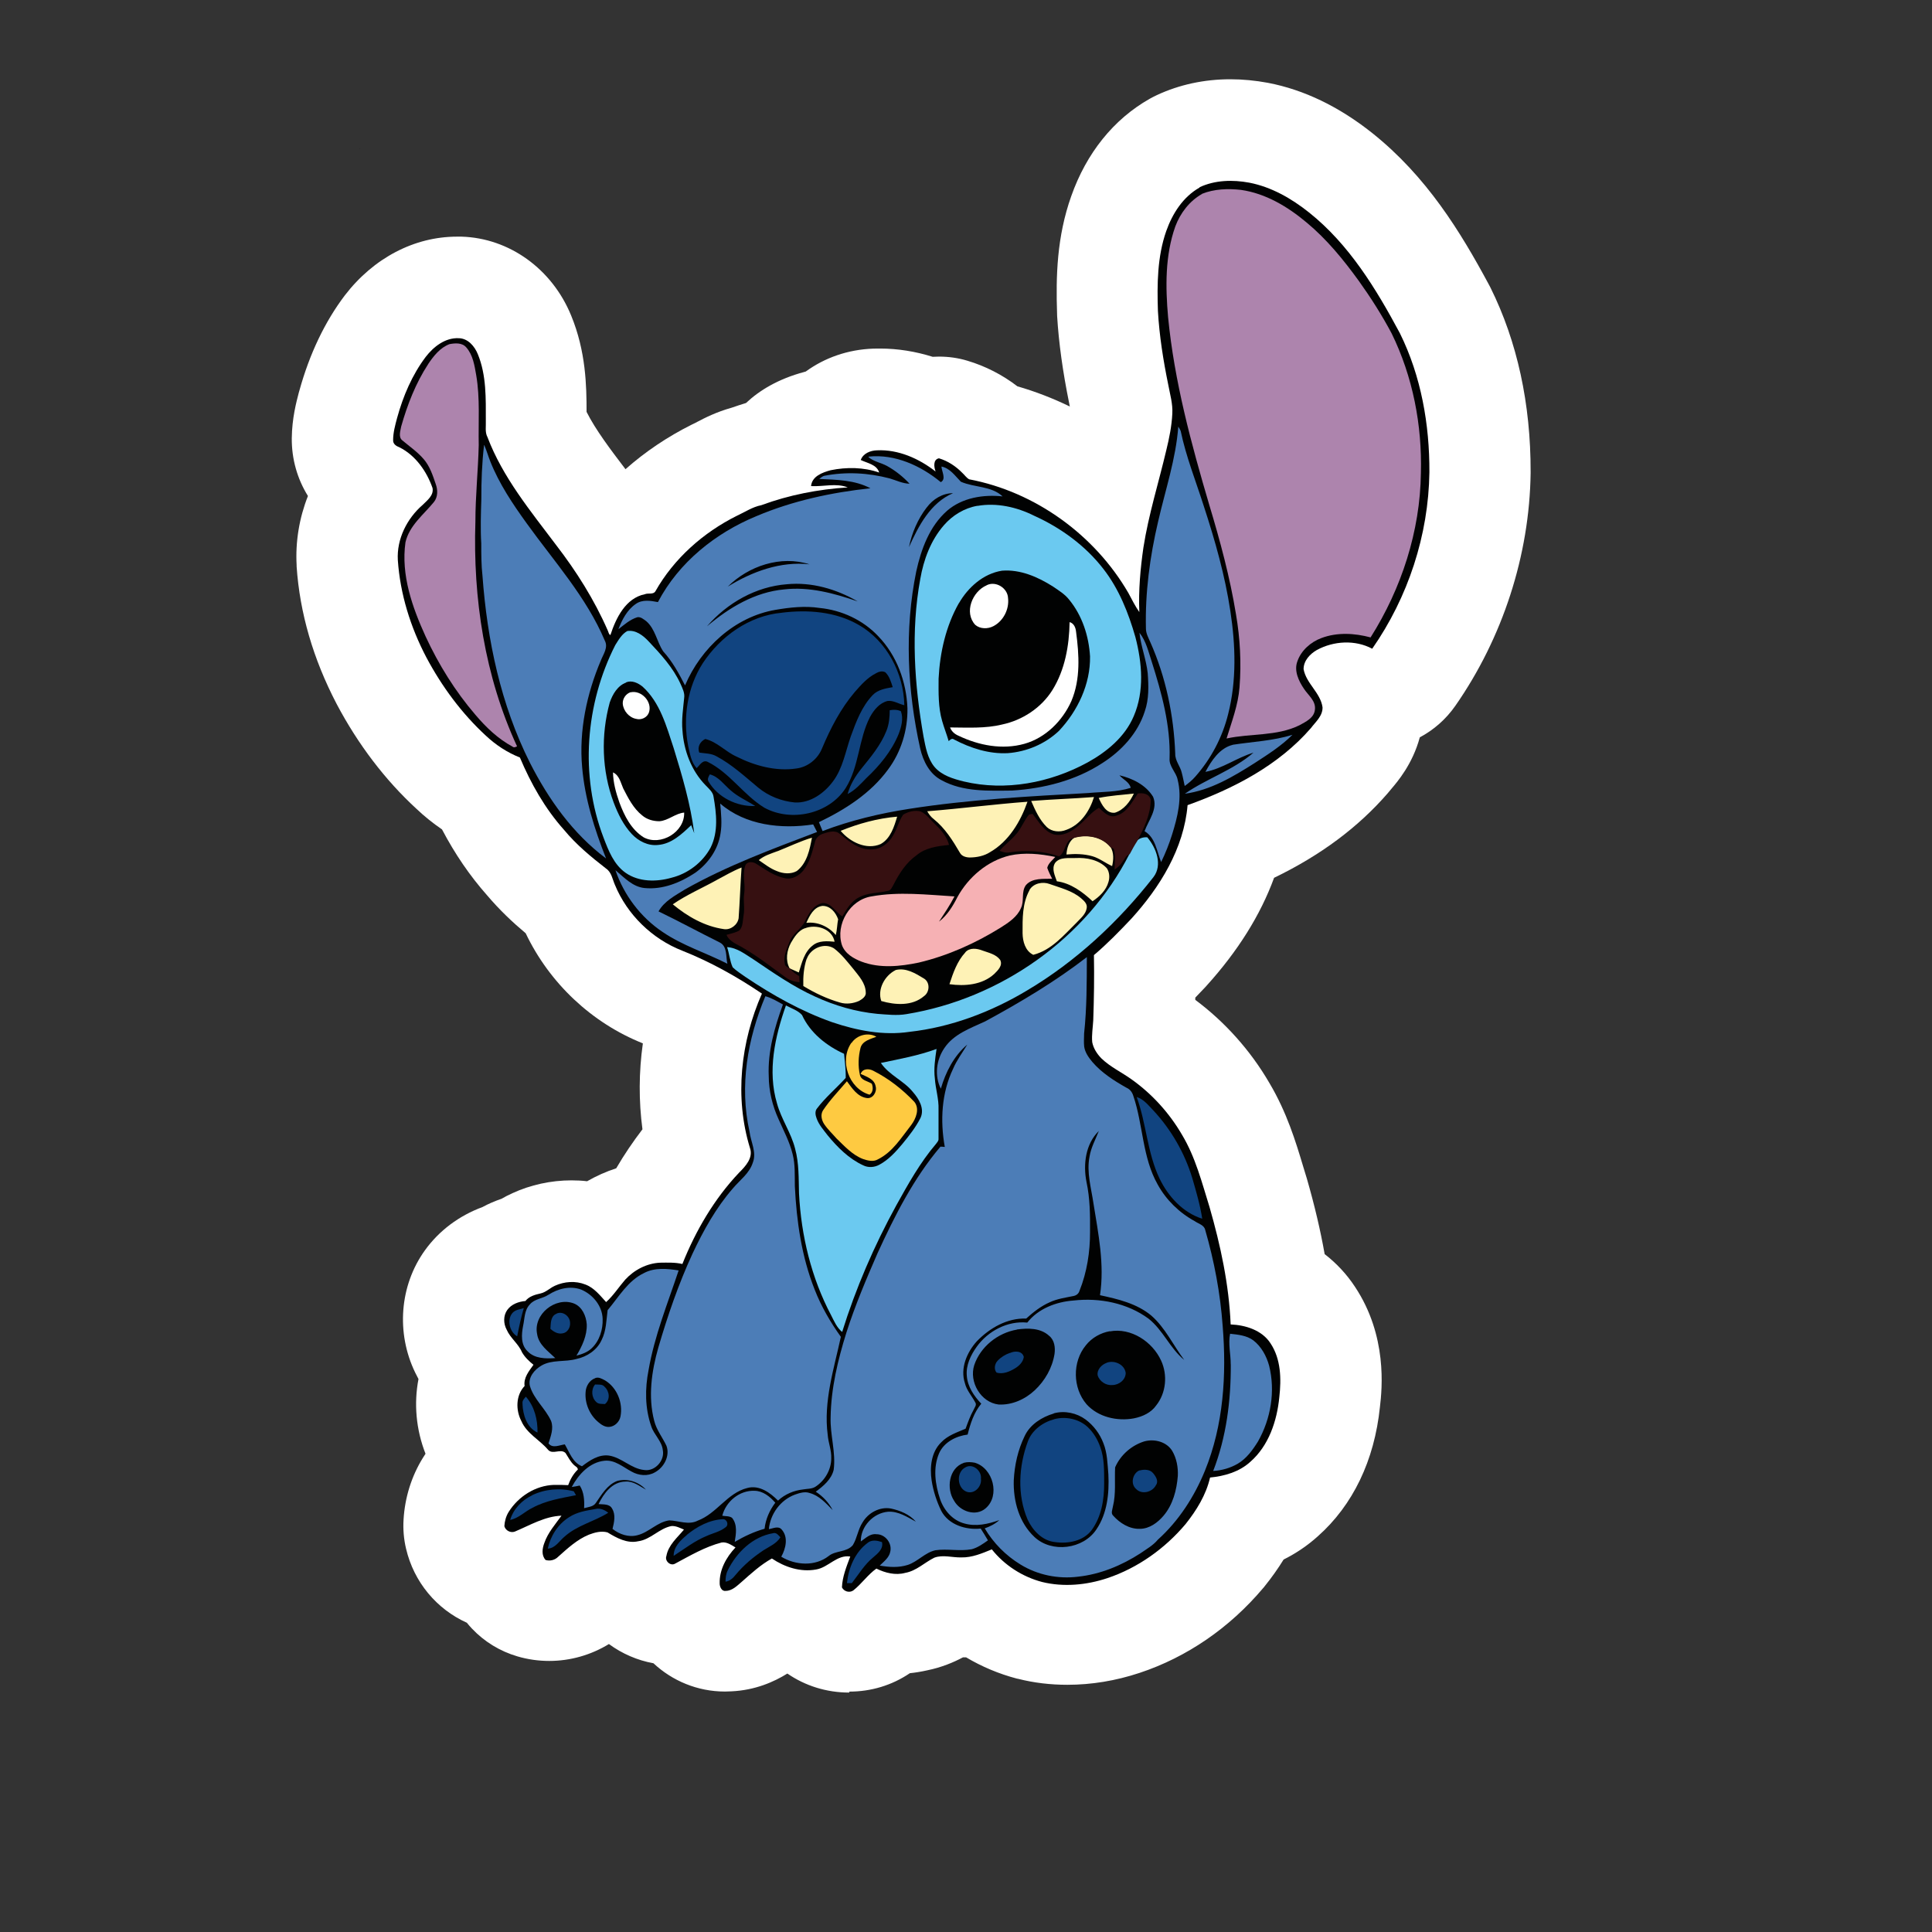
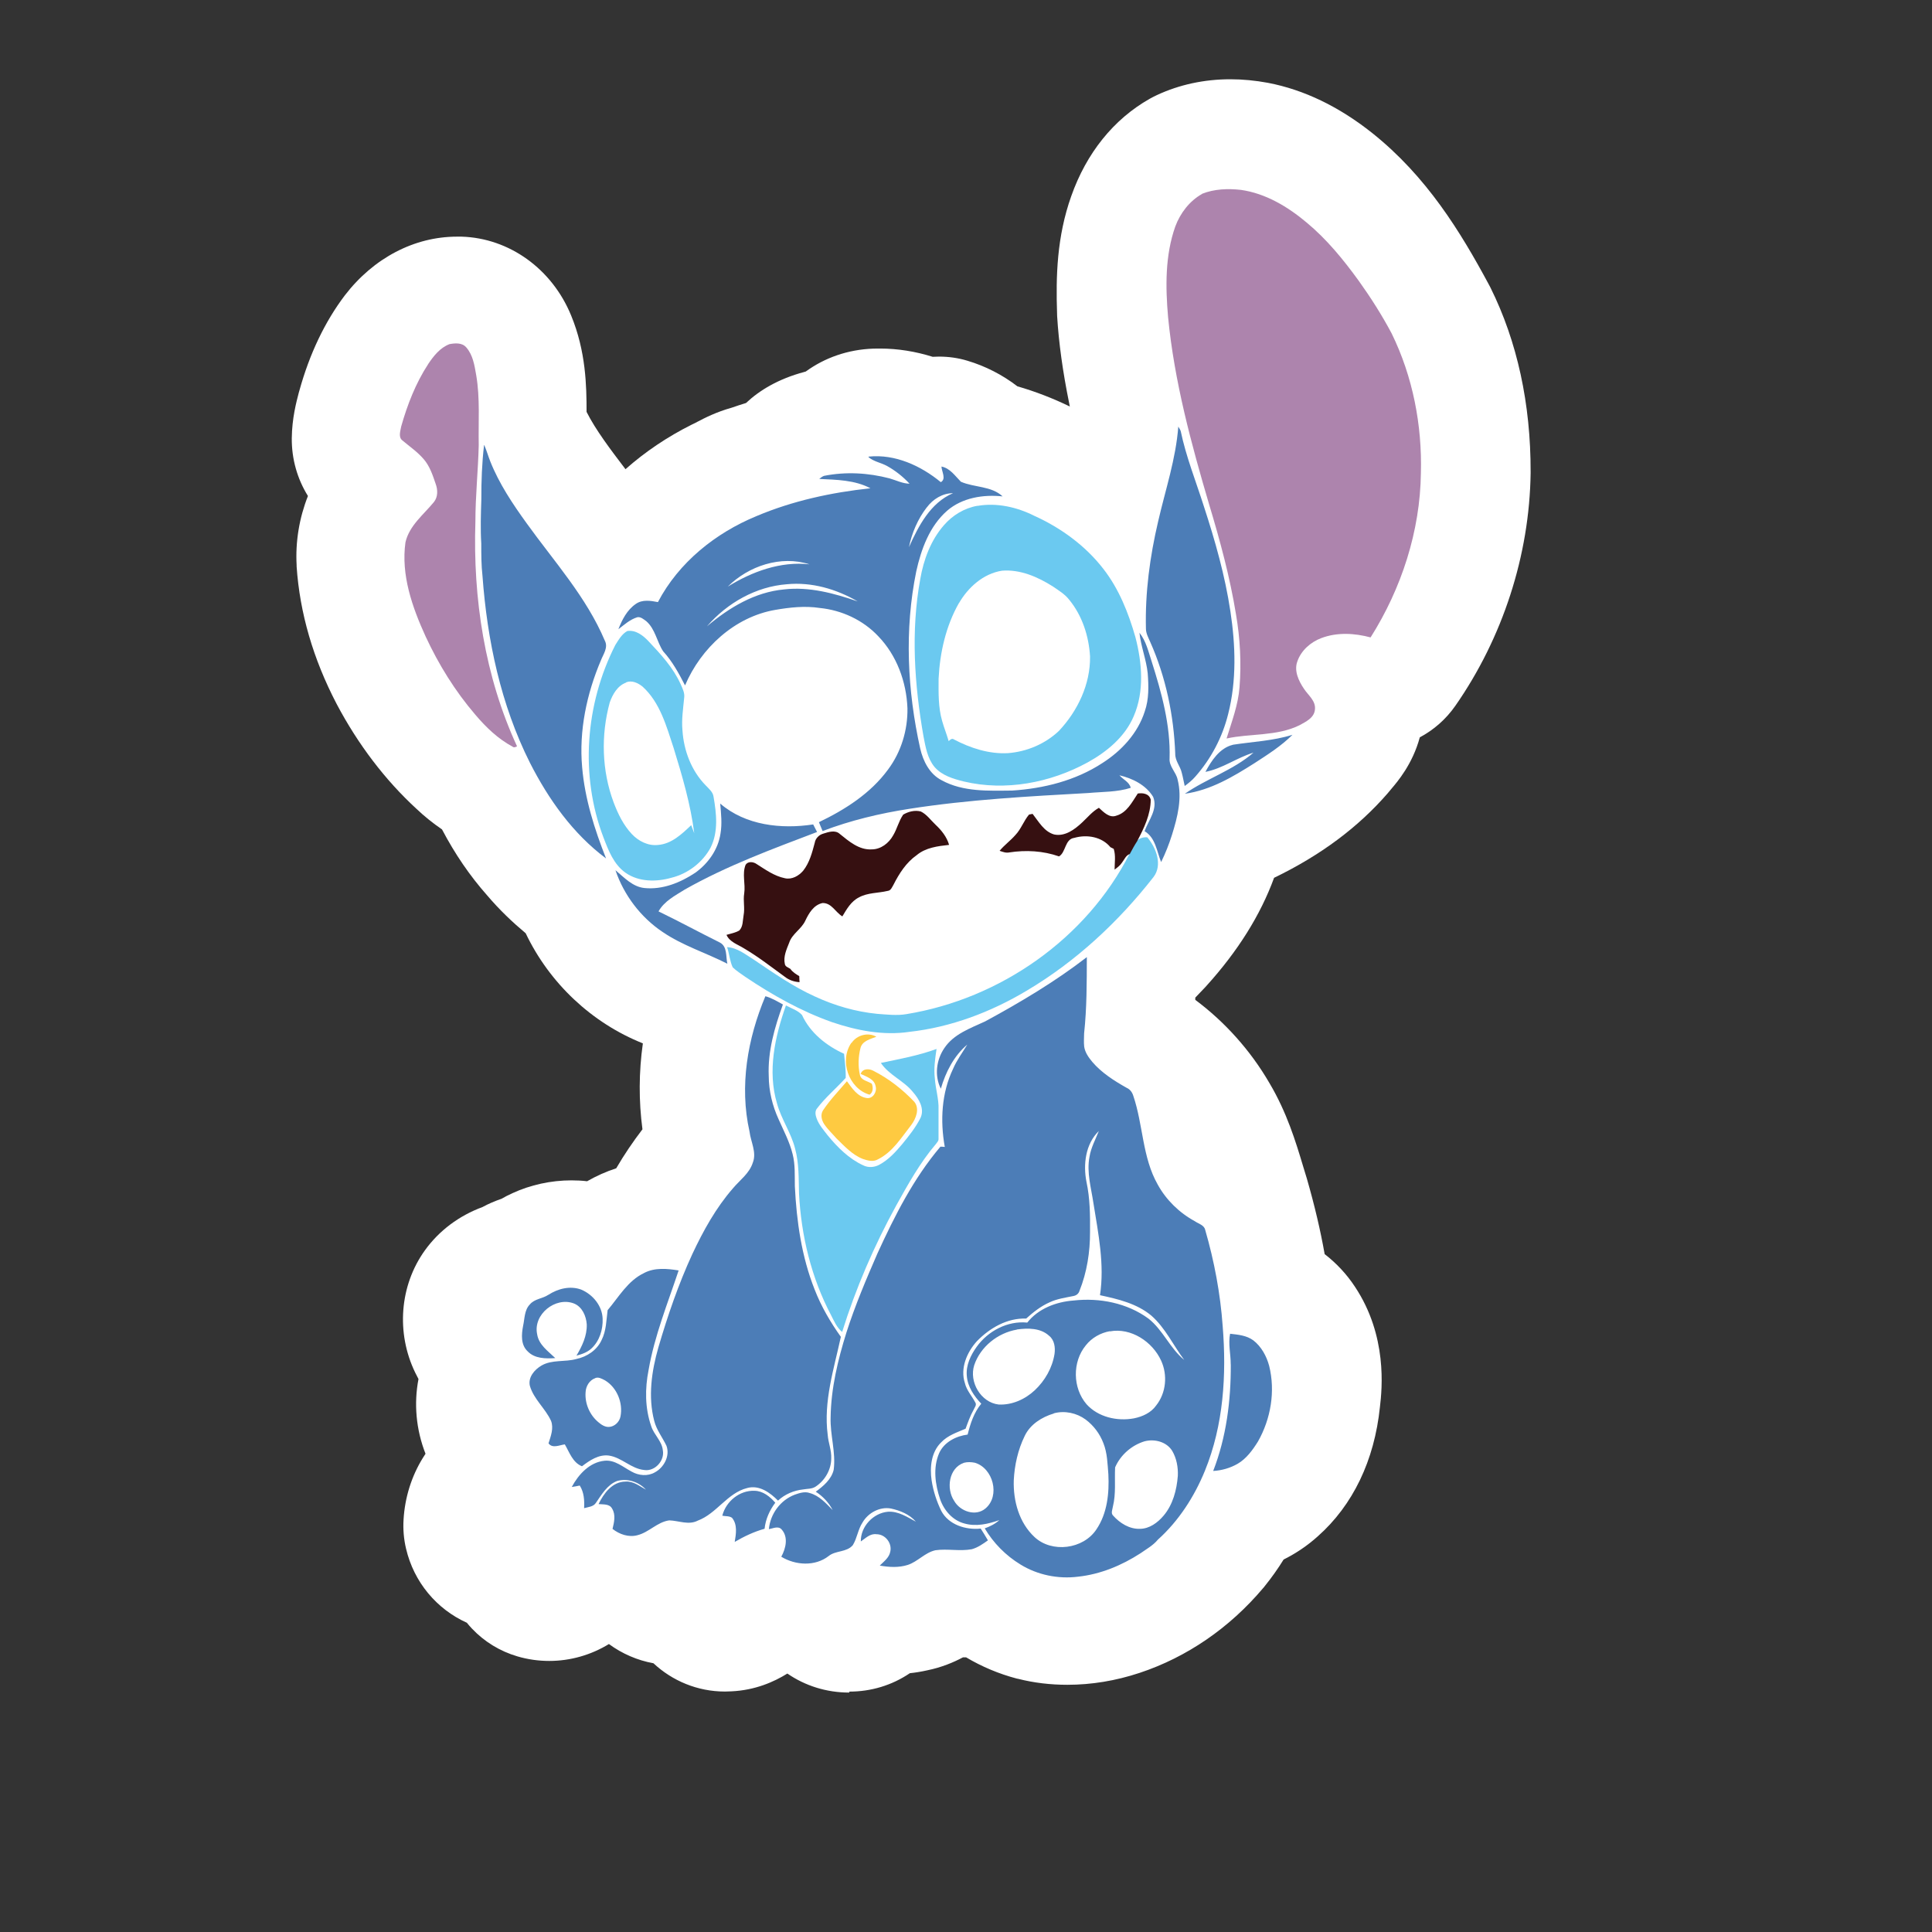
<svg xmlns="http://www.w3.org/2000/svg" id="Vrstva_1" viewBox="0 0 283.46 283.46">
  <rect x="0" y="0" width="283.46" height="283.46" fill="#333333" stroke="none" />
  <defs>
    <style>.cls-1{fill:#4c7db7;}.cls-1,.cls-2,.cls-3,.cls-4,.cls-5,.cls-6,.cls-7,.cls-8,.cls-9,.cls-10,.cls-11{stroke-width:0px;}.cls-2{fill:#6bc9f0;}.cls-3{fill:#361011;}.cls-4{fill:#114480;}.cls-5{fill:#1e1e1c;}.cls-6{fill:#ad84ad;}.cls-7{fill:#feca41;}.cls-8{fill:#fef2b6;}.cls-9{fill:#fff;}.cls-10{fill:#f6b1b4;}.cls-11{fill:#010202;}</style>
  </defs>
  <path class="cls-5" d="m124.57,240.72c-1.72,0-3.36-.49-4.73-1.45-1.3-.9-2.81-1.34-4.32-1.34-1.4,0-2.81.39-4.05,1.17-1.46.91-2.94,1.39-4.54,1.46-.27.01-.42.01-.57.01-1.96,0-3.84-.75-5.3-2.11-1.06-.99-2.39-1.66-3.82-1.91-1.21-.22-2.37-.73-3.38-1.46-1.34-.99-2.93-1.49-4.53-1.49-1.37,0-2.76.37-3.99,1.14-1.43.88-3.09,1.36-4.75,1.36-.87,0-1.72-.12-2.55-.36-1.24-.36-2.36-1.05-3.24-1.99-.15-.15-.28-.31-.4-.46-.75-.91-1.69-1.63-2.75-2.11-2.36-1.06-4.05-3.14-4.65-5.68-.16-.67-.22-1.37-.18-2.06.12-1.97.7-3.87,1.69-5.47l.27-.42c1.39-2.08,1.66-4.71.75-7.02-.85-2.17-1.08-4.48-.63-6.71.34-1.73.06-3.53-.78-5.08-.1-.18-.19-.37-.3-.58-1.64-3.39-1.36-7.36.72-10.25,1.18-1.64,2.85-2.9,4.85-3.63.33-.12.66-.27.97-.43.52-.28,1.09-.52,1.7-.73.48-.16.93-.37,1.36-.63.27-.15.57-.31.91-.46,1.7-.79,3.64-1.21,5.51-1.21.48,0,.97.03,1.45.07.28.03.57.04.85.04,1.33,0,2.64-.34,3.81-1.02.9-.52,1.85-.94,2.82-1.25,1.76-.58,3.27-1.78,4.21-3.39,1.02-1.73,2.14-3.39,3.32-4.93,1.24-1.61,1.79-3.66,1.52-5.68-.46-3.44-.45-6.99.06-10.55.48-3.48-1.46-6.83-4.72-8.13-5.69-2.27-10.47-6.77-13.13-12.35-.46-.99-1.15-1.85-1.99-2.55-1.91-1.6-3.42-3.08-4.75-4.66-.04-.04-.07-.09-.12-.13-2.12-2.39-3.93-5.06-5.57-8.16-.58-1.11-1.42-2.05-2.45-2.75-1-.69-1.96-1.45-2.85-2.3-4.02-3.69-7.41-8.17-10.17-13.37-2.91-5.59-4.6-11.37-5-17.13-.13-2.39.25-4.78,1.14-7.02s.64-4.76-.63-6.81c-.82-1.31-1.24-2.81-1.22-4.35.01-1.97.46-3.63.78-4.84l.07-.28c1.22-4.41,3.03-8.23,5.39-11.34,2.72-3.54,6.51-5.6,10.4-5.6h.34c4.06.12,7.69,2.81,9.34,6.84,1.57,3.82,1.7,7.65,1.7,11.25,0,1.19.28,2.37.82,3.45,1.69,3.35,4.21,6.66,6.45,9.59,1.28,1.69,3.21,2.76,5.32,2.97.25.03.49.03.75.03,1.85,0,3.66-.67,5.05-1.91,2.39-2.12,5.11-3.94,8.07-5.42,0,0,.48-.22.6-.3l.34-.18c.91-.48,2.06-1.08,3.54-1.48.16-.04.34-.1.51-.16.6-.21,1.21-.4,1.82-.6,1.11-.34,2.12-.93,2.97-1.73,1.31-1.24,3.11-2.17,5.32-2.75l.15-.04c.93-.24,1.79-.66,2.57-1.21,1.6-1.17,3.55-1.82,5.66-1.9.28,0,.52-.01.76-.01,1.78,0,3.61.28,5.42.85.73.22,1.51.34,2.27.34h.91c.69,0,1.37.1,2.03.3,1.72.51,3.35,1.34,4.84,2.49.75.58,1.61,1.02,2.52,1.27,2.21.64,4.39,1.48,6.48,2.49,1.06.51,2.2.76,3.33.76,1.66,0,3.3-.54,4.66-1.58,2.29-1.76,3.39-4.68,2.82-7.51l-.09-.45c-.9-4.39-1.42-8.22-1.64-11.79v-.19c-.18-5.38.03-9.87,1.63-14.38,1.63-4.6,4.42-8.13,8.08-10.2.16-.09.34-.19.54-.27,2.27-1.06,4.81-1.6,7.54-1.6,1.33,0,2.72.13,4.09.39,4.05.78,8.07,2.73,11.93,5.83,6.9,5.51,11.38,12.83,15.18,19.94l.12.22c3.39,6.84,5.11,14.79,5.08,23.62-.15,10.62-3.58,21.24-9.68,29.98-.66.96-1.51,1.7-2.52,2.24-1.87.99-3.24,2.7-3.79,4.73-.61,2.27-1.97,3.85-2.63,4.62-.07.09-.45.54-.52.63-3.64,4.2-8.29,7.63-14.2,10.5-1.79.87-3.17,2.39-3.84,4.24-1.66,4.53-4.48,9.02-8.41,13.35-.54.58-1,1.06-1.46,1.55-1.36,1.39-2.12,3.26-2.15,5.2v.33c-.04,2.45,1.11,4.76,3.08,6.23,3.53,2.61,6.57,6.03,8.84,9.92,2.12,3.57,3.24,7.26,4.23,10.52,0,.03.48,1.57.55,1.81,1.06,3.7,1.87,7.07,2.42,10.25.33,1.87,1.34,3.55,2.84,4.72,1.08.84,2,1.82,2.75,2.96,3.33,4.99,2.7,10.52,2.46,12.61-.61,5.99-2.9,10.84-6.6,14.13-1.02.93-2.14,1.67-3.36,2.29-1.27.64-2.35,1.61-3.09,2.82-.64,1.06-1.4,2.12-2.27,3.18l-.1.12c-4,4.73-9.07,8.23-14.68,10.1-2.72.9-5.48,1.36-8.2,1.36-1.84,0-3.66-.21-5.38-.64-2.02-.52-3.87-1.3-5.59-2.33-1.18-.7-2.52-1.08-3.9-1.08h-.52c-1.22,0-2.42.31-3.5.88s-2.14.96-3.26,1.19c-.06,0-.1.03-.16.03-.51.12-1.03.21-1.54.25-1.27.12-2.48.55-3.54,1.27-1.37.93-2.97,1.4-4.62,1.4l.03.04Z" />
  <path class="cls-9" d="m124.57,248.33c-3.32,0-6.45-1-9.05-2.79-1.96,1.22-4.72,2.45-8.22,2.61-.31.01-.64.03-.94.03-4.03,0-7.72-1.57-10.49-4.15-2.36-.43-4.6-1.4-6.53-2.82-2.61,1.6-5.65,2.48-8.75,2.48-1.58,0-3.15-.22-4.68-.67-2.55-.75-4.85-2.15-6.68-4.09-.25-.27-.51-.55-.73-.84-4.41-1.99-7.77-5.93-8.93-10.89-.33-1.39-.45-2.84-.36-4.26.19-3.23,1.17-6.35,2.82-9.02.13-.21.27-.42.4-.63-1.4-3.57-1.72-7.38-1.03-10.96-.16-.3-.31-.61-.48-.94-2.82-5.8-2.3-12.77,1.42-17.94,2.09-2.91,5.03-5.09,8.44-6.35.88-.48,1.82-.88,2.81-1.22.46-.27,1-.55,1.6-.82,2.64-1.22,5.66-1.88,8.65-1.88.78,0,1.54.04,2.3.13,1.36-.78,2.79-1.42,4.27-1.9,1.18-2.02,2.48-3.93,3.85-5.72-.55-4.14-.54-8.38.06-12.61-7.5-2.99-13.7-8.83-17.19-16.15-1.91-1.6-3.84-3.42-5.68-5.59-2.51-2.84-4.69-6.02-6.6-9.65-1.33-.91-2.58-1.91-3.78-3.05-4.56-4.2-8.53-9.4-11.68-15.36-3.44-6.59-5.41-13.35-5.87-20.18v-.19c-.19-3.45.39-6.92,1.66-10.14-1.55-2.49-2.4-5.42-2.37-8.48.03-2.9.66-5.27,1.03-6.69,0,0,.07-.25.09-.31,1.49-5.38,3.73-10.08,6.66-13.95,4.23-5.51,10.22-8.62,16.46-8.62h.66c7.01.21,13.29,4.73,16.09,11.58,2.17,5.27,2.26,10.32,2.26,14.13,1.33,2.64,3.47,5.47,5.71,8.41,2.88-2.55,6.14-4.75,9.72-6.54.15-.07.31-.15.46-.22l.34-.18c1.09-.57,2.79-1.45,5.05-2.08.7-.24,1.4-.48,2.11-.69,2-1.88,4.75-3.54,8.56-4.56.07-.01.13-.03.21-.06,2.78-2.03,6.2-3.23,9.9-3.36.34,0,.69-.01,1.03-.01,2.57,0,5.17.42,7.69,1.21.3-.01.6-.03.91-.03,1.42,0,2.82.19,4.2.61,2.61.78,5.11,2.05,7.32,3.75,2.64.76,5.21,1.76,7.69,2.96-.03-.16-.06-.34-.1-.51-.94-4.63-1.52-8.81-1.76-12.76,0-.13,0-.27-.01-.4-.18-5.41-.04-11.22,2.08-17.19,2.23-6.32,6.21-11.28,11.5-14.28.34-.19.69-.37,1.05-.54,3.3-1.54,6.95-2.33,10.8-2.33,1.81,0,3.66.18,5.5.52,5.32,1.02,10.44,3.5,15.3,7.36,7.98,6.36,12.95,14.47,17.15,22.29.07.13.15.27.21.4,3.93,7.92,5.91,17.03,5.89,27.05v.16c-.16,12.04-4.09,24.17-11.05,34.15-1.39,1.99-3.18,3.54-5.21,4.62-1.06,3.94-3.3,6.54-4.2,7.59l-.07.09c-.15.19-.3.37-.46.55-4.32,4.97-9.8,9.07-16.65,12.38-2,5.47-5.32,10.77-9.92,15.85-.06.07-.12.13-.19.21-.48.49-.96,1-1.45,1.52v.33c4.32,3.21,8.1,7.42,10.87,12.19,2.57,4.32,3.88,8.66,4.93,12.16,0,0,.54,1.76.57,1.87,1.14,3.96,2,7.62,2.61,11.08,1.72,1.33,3.23,2.94,4.44,4.78,4.79,7.2,3.99,14.97,3.67,17.66-.81,7.84-3.96,14.4-9.13,18.98-1.49,1.34-3.17,2.48-5,3.39-.82,1.33-1.76,2.66-2.82,3.97-.07.09-.13.18-.21.25-4.9,5.81-11.16,10.11-18.09,12.41-3.53,1.17-7.08,1.75-10.61,1.75-2.46,0-4.88-.28-7.2-.87-.06-.01-.13-.03-.21-.04-2.63-.69-5.14-1.75-7.45-3.12h-.45c-1.37.73-3.14,1.48-5.26,1.91-.84.19-1.69.33-2.54.42-2.63,1.78-5.69,2.7-8.87,2.7l-.02.13Z" />
  <path class="cls-9" d="m205.41,48.88c-3.5-6.51-7.47-13.02-13.32-17.71-2.57-2.05-5.53-3.75-8.78-4.38-2.42-.45-5.02-.39-7.29.67-2.39,1.36-3.94,3.79-4.85,6.36-1.34,3.75-1.36,7.81-1.22,11.74.21,3.63.78,7.23,1.51,10.78.25,1.42.69,2.82.6,4.29-.09,1.79-.45,3.58-.88,5.33-1.12,4.76-2.61,9.45-3.36,14.29-.45,3.12-.73,6.3-.6,9.47-.63-.88-1.11-1.85-1.61-2.81-4.94-8.51-13.65-14.85-23.36-16.67-.4-.24-.67-.64-1.02-.96-.93-.96-2.09-1.73-3.41-2.12-.91.18-.73,1.3-.49,1.94-2.42-1.9-5.48-3.26-8.59-3.11-.97.01-2.05.45-2.39,1.42.97.45,2.35.64,2.7,1.84-2.27-.79-4.76-.82-7.12-.34-1.21.33-2.73.88-2.87,2.33,1.79.1,3.66-.48,5.38.19-4.32.28-8.6,1.11-12.68,2.61-1.3.25-2.39,1.02-3.58,1.55-4.94,2.46-9.26,6.27-11.96,11.08-.3.52-1.06.21-1.55.43-2.82.58-4.23,3.5-5.05,5.99-.28-.1-.28-.45-.4-.69-1.96-4.48-4.6-8.65-7.57-12.52-3.75-4.99-7.83-9.92-10.07-15.83-.39-.73-.19-1.6-.24-2.39,0-3.29.1-6.69-1.17-9.77-.48-1.17-1.46-2.33-2.82-2.35-1.99-.09-3.69,1.25-4.82,2.73-2,2.66-3.32,5.78-4.21,8.98-.28,1.06-.58,2.14-.58,3.24-.01.57.45.88.93,1.06,2.37,1.18,4.02,3.55,4.85,5.97.21,1.08-.78,1.81-1.45,2.48-2.32,1.99-3.82,5-3.64,8.1.34,4.99,1.88,9.83,4.18,14.26,2.27,4.27,5.18,8.22,8.74,11.5,1.45,1.36,3.12,2.46,4.99,3.2,1.61,3.84,3.69,7.51,6.47,10.61,1.79,2.15,3.94,3.94,6.17,5.68.79.57.93,1.55,1.3,2.39,1.81,4.38,5.45,7.93,9.87,9.66,4.12,1.64,8.02,3.82,11.7,6.3-3.12,7.08-4.03,15.24-1.75,22.67.49,1.45-.67,2.67-1.6,3.6-3.64,3.84-6.36,8.48-8.32,13.4-1.08-.25-2.18-.21-3.27-.19-1.96.09-3.79,1.06-5.11,2.48-.96,1.11-1.73,2.33-2.81,3.3-.88-.99-1.75-2.12-3.05-2.58-1.45-.57-3.09-.45-4.48.19-.72.33-1.27.96-2.08,1.12-.79.18-1.69.4-2.23,1.11-.99.09-2.05.48-2.66,1.31-.6.84-.57,2-.09,2.9.54,1.25,1.73,2.05,2.24,3.3.4.76,1.03,1.34,1.69,1.85-.64.93-1.46,1.9-1.3,3.11-1.3,1.36-1.31,3.51-.48,5.14.79,1.85,2.7,2.76,3.94,4.24.69.73,1.84-.24,2.54.45.4.6.73,1.3,1.27,1.79.19.19.52.33.54.64-.67.63-1.12,1.45-1.42,2.29-.69-.04-1.37-.06-2.08-.04-2.72.09-5.21,1.7-6.65,3.97-.39.63-.58,1.36-.63,2.09.15.64.91,1.03,1.54.79,2.23-.93,4.38-2.24,6.84-2.33-.91,1.27-1.99,2.48-2.51,3.99-.33.79-.48,1.81.18,2.51.67.19,1.37.01,1.85-.48,1.37-1.22,2.76-2.52,4.51-3.24.87-.33,1.81-.58,2.72-.33,1.34.79,2.87,1.66,4.51,1.3,1.84-.24,3.09-1.88,4.87-2.23.64-.04,1.25.28,1.84.52-.97,1.18-2.32,2.27-2.58,3.88-.25.72.6,1.51,1.27,1.12,2.2-1.18,4.41-2.48,6.84-3.11.76-.1,1.4.37,2.03.73-1.36,1.42-2.37,3.29-2.32,5.29,0,.48.3,1.18.88,1.08.97,0,1.69-.76,2.37-1.34,1.37-1.22,2.76-2.51,4.41-3.41,1.88,1.27,4.23,2.05,6.5,1.61,1.81-.3,3.05-2.2,5-1.9-.57,1.46-1.17,2.96-1.22,4.53.3.6,1.11.84,1.66.45,1.22-.99,2.12-2.32,3.39-3.21,1.3.64,2.81,1.02,4.23.63,1.64-.28,2.82-1.51,4.27-2.23,1.27-.48,2.66,0,3.97-.04,1.57.04,3.05-.6,4.47-1.18,1.85,2.33,4.51,4.03,7.39,4.79,3.15.78,6.51.45,9.57-.57,4.47-1.49,8.44-4.33,11.46-7.92,1.61-2,3.02-4.29,3.6-6.84,2.12-.19,4.29-.82,5.89-2.29,2.72-2.37,3.93-6.02,4.27-9.51.3-2.66.25-5.59-1.3-7.9-1.25-1.93-3.66-2.67-5.84-2.76-.24-5.84-1.46-11.58-3.09-17.19-1.12-3.6-2.08-7.33-4.03-10.61-1.85-3.2-4.38-5.99-7.38-8.13-1.46-1.06-3.15-1.84-4.47-3.11-.64-.67-1.17-1.46-1.34-2.37-.1-1.06.09-2.14.15-3.21.13-3.2.18-6.38.1-9.57,1.94-1.64,3.73-3.47,5.48-5.33,4.21-4.63,7.72-10.31,8.26-16.67,6.74-2.39,13.35-5.83,18.1-11.31.69-.91,1.75-1.76,1.7-3.05-.3-2.14-2.39-3.47-2.78-5.59,0-1.25.96-2.24,1.96-2.82,2.46-1.31,5.6-1.51,8.11-.18,5.26-7.54,8.26-16.67,8.39-25.89.01-6.99-1.21-14.1-4.33-20.4h-.03Z" />
-   <path class="cls-11" d="m52.77,21.82h.09s-.06.04-.09.04v-.04Zm123.23,5.65c2.27-1.06,4.87-1.12,7.29-.67,3.26.63,6.21,2.33,8.78,4.38,5.87,4.68,9.83,11.19,13.32,17.71,3.12,6.3,4.36,13.41,4.33,20.4-.13,9.22-3.12,18.33-8.39,25.89-2.51-1.34-5.65-1.15-8.11.18-1.02.58-1.96,1.57-1.96,2.82.39,2.12,2.48,3.45,2.78,5.59.04,1.27-1.02,2.14-1.7,3.05-4.75,5.48-11.37,8.9-18.1,11.31-.54,6.36-4.05,12.04-8.26,16.67-1.75,1.85-3.54,3.69-5.48,5.33.06,3.2.01,6.38-.1,9.57-.06,1.08-.25,2.15-.15,3.21.18.91.69,1.7,1.34,2.37,1.31,1.27,3,2.05,4.47,3.11,3,2.14,5.53,4.94,7.38,8.13,1.96,3.27,2.91,7.01,4.03,10.61,1.61,5.6,2.85,11.35,3.09,17.19,2.18.09,4.6.84,5.84,2.76,1.55,2.32,1.6,5.24,1.3,7.9-.34,3.5-1.55,7.14-4.27,9.51-1.6,1.46-3.78,2.09-5.89,2.29-.58,2.54-1.99,4.82-3.6,6.84-3.02,3.58-6.99,6.42-11.46,7.92-3.06,1.02-6.42,1.34-9.57.57-2.9-.76-5.54-2.46-7.39-4.79-1.42.58-2.9,1.22-4.47,1.18-1.31.04-2.7-.43-3.97.04-1.45.72-2.63,1.94-4.27,2.23-1.42.39-2.93.01-4.23-.63-1.27.91-2.15,2.23-3.39,3.21-.57.39-1.36.15-1.66-.45.06-1.57.67-3.06,1.22-4.53-1.96-.3-3.2,1.6-5,1.9-2.27.43-4.62-.34-6.5-1.61-1.64.91-3.02,2.18-4.41,3.41-.69.58-1.4,1.34-2.37,1.34-.58.1-.88-.6-.88-1.08-.06-2,.96-3.85,2.32-5.29-.63-.37-1.27-.84-2.03-.73-2.43.63-4.63,1.93-6.84,3.11-.67.39-1.54-.4-1.27-1.12.28-1.61,1.61-2.7,2.58-3.88-.58-.24-1.18-.57-1.84-.52-1.79.34-3.05,1.99-4.87,2.23-1.64.37-3.17-.49-4.51-1.3-.91-.25-1.85,0-2.72.33-1.75.72-3.12,2-4.51,3.24-.48.49-1.18.67-1.85.48-.64-.69-.49-1.7-.18-2.51.52-1.51,1.6-2.72,2.51-3.99-2.46.09-4.62,1.4-6.84,2.33-.63.24-1.37-.15-1.54-.79.04-.73.24-1.46.63-2.09,1.42-2.27,3.93-3.88,6.65-3.97.69-.01,1.37,0,2.08.04.3-.84.76-1.66,1.42-2.29-.01-.33-.34-.45-.54-.64-.54-.49-.87-1.18-1.27-1.79-.72-.69-1.85.28-2.54-.45-1.25-1.49-3.15-2.39-3.94-4.24-.84-1.61-.82-3.78.48-5.14-.18-1.21.64-2.18,1.3-3.11-.64-.52-1.27-1.11-1.69-1.85-.52-1.25-1.7-2.05-2.24-3.3-.48-.88-.52-2.05.09-2.9s1.66-1.22,2.66-1.31c.54-.69,1.42-.93,2.23-1.11.79-.18,1.36-.79,2.08-1.12,1.4-.64,3.05-.76,4.48-.19,1.3.48,2.15,1.6,3.05,2.58,1.08-.97,1.85-2.2,2.81-3.3,1.31-1.42,3.15-2.39,5.11-2.48,1.11-.01,2.2-.06,3.27.19,1.96-4.91,4.68-9.56,8.32-13.4.93-.93,2.09-2.15,1.6-3.6-2.29-7.44-1.37-15.59,1.75-22.67-3.66-2.48-7.57-4.66-11.7-6.3-4.42-1.73-8.07-5.29-9.87-9.66-.37-.84-.49-1.84-1.3-2.39-2.23-1.73-4.38-3.51-6.17-5.68-2.78-3.11-4.85-6.77-6.47-10.61-1.85-.73-3.54-1.84-4.99-3.2-3.55-3.27-6.47-7.23-8.74-11.5-2.32-4.42-3.84-9.28-4.18-14.26-.18-3.09,1.34-6.11,3.64-8.1.67-.67,1.66-1.4,1.45-2.48-.84-2.42-2.48-4.79-4.85-5.97-.48-.18-.96-.49-.93-1.06,0-1.11.3-2.18.58-3.24.88-3.2,2.2-6.32,4.21-8.98,1.15-1.49,2.85-2.82,4.82-2.73,1.36.01,2.35,1.18,2.82,2.35,1.27,3.09,1.17,6.5,1.17,9.77.04.79-.15,1.66.24,2.39,2.24,5.91,6.32,10.84,10.07,15.83,2.97,3.85,5.6,8.02,7.57,12.52.13.24.13.58.4.69.82-2.51,2.23-5.41,5.05-5.99.49-.21,1.25.09,1.55-.43,2.72-4.81,7.04-8.63,11.96-11.08,1.18-.54,2.29-1.3,3.58-1.55,4.08-1.51,8.36-2.33,12.68-2.61-1.7-.67-3.58-.09-5.38-.19.13-1.45,1.66-2,2.87-2.33,2.35-.48,4.85-.45,7.12.34-.34-1.18-1.73-1.37-2.7-1.84.34-.97,1.42-1.4,2.39-1.42,3.11-.15,6.17,1.21,8.59,3.11-.24-.64-.4-1.76.49-1.94,1.31.39,2.48,1.17,3.41,2.12.34.3.6.72,1.02.96,9.71,1.84,18.42,8.16,23.36,16.67.52.96.99,1.93,1.61,2.81-.13-3.17.15-6.35.6-9.47.76-4.85,2.24-9.53,3.36-14.29.43-1.75.79-3.54.88-5.33.09-1.46-.34-2.87-.6-4.29-.73-3.55-1.3-7.15-1.51-10.78-.13-3.93-.1-7.98,1.22-11.74.91-2.57,2.46-5,4.85-6.36h.03Z" />
  <path class="cls-9" d="m144.75,85.87c1.34-.69,3.09.4,3.15,1.88.19,1.64-.69,3.36-2.15,4.12-.82.43-1.94.43-2.66-.19-1.69-1.81-.43-4.9,1.66-5.8h0Zm12.2,5.41c.63.19.87.82.93,1.42.45,3.36.67,6.96-.69,10.16-1.3,2.91-3.78,5.39-6.89,6.27-3.24.91-6.69.24-9.66-1.18-.57-.24-1.03-.64-1.25-1.22,2.54.01,5.14.18,7.63-.43,3-.63,5.77-2.46,7.39-5.06,1.84-2.96,2.46-6.51,2.52-9.95h.01Zm-64.42,10.29c1.57-.34,3.17,1.36,2.7,2.91-.24.78-1.12,1.21-1.9.99-1.03-.19-1.88-1.17-1.96-2.23-.04-.73.45-1.46,1.17-1.69h-.01Zm-2.58,11.76c.93.43,1.11,1.51,1.49,2.35.73,1.42,1.49,2.93,2.76,3.94.69.6,1.61.87,2.54.87,1.31-.09,2.33-1.15,3.64-1.27.09,2.87-3.44,4.96-5.93,3.64-1.84-1.15-2.85-3.17-3.58-5.14-.49-1.4-.91-2.9-.93-4.41h0Z" />
  <path class="cls-6" d="m176.35,28.44c1.81-.73,3.82-.79,5.72-.58,3.64.52,6.89,2.48,9.66,4.81,2.96,2.46,5.39,5.45,7.63,8.54,1.76,2.46,3.39,5.02,4.82,7.71,3.11,6.35,4.48,13.46,4.29,20.49-.1,8.51-2.85,16.94-7.38,24.11-2.35-.63-4.91-.78-7.23.1-1.55.58-2.96,1.81-3.51,3.41-.52,1.37.18,2.87.96,4.02.63.97,1.79,1.79,1.61,3.09-.13,1.21-1.34,1.75-2.27,2.27-3.35,1.64-7.15,1.17-10.69,1.94.76-2.48,1.7-4.91,1.9-7.51.28-3.58.09-7.18-.52-10.72-.88-5.41-2.32-10.74-3.9-15.98-2.67-9.04-5.15-18.21-6.06-27.6-.39-4.44-.45-9.07,1.06-13.32.73-1.96,2.09-3.73,3.9-4.75h.01Zm-113.52,24.96c.79-1.18,1.75-2.39,3.12-2.91.82-.15,1.85-.24,2.46.48.99,1.12,1.21,2.66,1.46,4.08.58,3.39.3,6.86.37,10.26-.09,3.73-.49,7.47-.49,11.22-.37,11.23,1.36,22.69,6.11,32.97-.21.1-.45.24-.67.04-2.14-1.15-3.9-2.85-5.45-4.68-2.96-3.45-5.38-7.35-7.29-11.47-1.96-4.29-3.64-9.04-2.96-13.83.57-2.46,2.66-4.05,4.18-5.91.6-.76.57-1.79.25-2.66-.43-1.27-.87-2.61-1.76-3.63-.91-1.06-2.05-1.84-3.11-2.73-.64-.48-.3-1.4-.19-2.05.91-3.21,2.14-6.38,3.97-9.17h-.01Z" />
  <path class="cls-1" d="m172.86,62.57c.13.21.28.43.37.67.79,3.79,2.24,7.39,3.41,11.08,1.64,5.02,3.09,10.11,3.88,15.36.76,5,.93,10.16-.33,15.1-.84,3.39-2.51,6.56-4.82,9.17-.45.52-.99.96-1.55,1.37-.15-.64-.25-1.27-.43-1.93-.21-.97-.99-1.76-.96-2.81-.21-5.6-1.37-11.22-3.66-16.37-.28-.64-.63-1.27-.64-1.96-.13-5.3.58-10.59,1.79-15.74,1.06-4.63,2.61-9.19,2.96-13.95h-.01Zm-101.81,2.73c.34.78.57,1.61.88,2.39,1.31,3.3,3.3,6.26,5.35,9.1,4.02,5.59,8.75,10.8,11.46,17.21.52.99-.21,1.96-.57,2.87-2.09,4.91-3.24,10.34-2.76,15.68.39,4.63,1.81,9.1,3.51,13.4-4.87-3.63-8.45-8.69-11.17-14.04-4.27-8.5-6.27-17.97-6.96-27.41-.18-1.57-.18-3.17-.18-4.75-.13-2.15-.06-4.32.01-6.47-.01-2.67.09-5.33.4-7.98h.03Zm56.43,1.69c3.85-.39,7.63,1.34,10.55,3.75.84-.45.13-1.55.1-2.29,1.27.25,1.99,1.37,2.85,2.23,1.99.87,4.47.6,6.12,2.15-2.82-.3-5.93.18-8.16,2.12-2.57,2.27-3.79,5.63-4.51,8.89-1.75,8.56-1.31,17.48.58,25.98.43,1.85,1.37,3.75,3.15,4.66,3.15,1.73,6.89,1.54,10.35,1.51,4.62-.3,9.29-1.46,13.22-4.03,2.81-1.79,5.21-4.38,6.23-7.59.63-1.81.57-3.73.43-5.6-.21-2-.99-3.9-1.21-5.93.97,1.21,1.31,2.76,1.79,4.21,1.46,4.6,2.78,9.37,2.63,14.22-.1,1.18.97,2.03,1.18,3.12.69,2.7-.01,5.48-.82,8.07-.43,1.37-.96,2.72-1.6,4.02-.64-1.57-.82-3.58-2.43-4.53.58-1.61,2-3.26,1.25-5.05-1.06-1.73-3.02-2.7-4.94-3.15.54.63,1.45.97,1.66,1.84-2,.64-4.14.57-6.21.76-8.78.49-17.58.96-26.27,2.32-4.33.67-8.63,1.7-12.73,3.26-.19-.43-.37-.87-.54-1.3,3.84-1.84,7.59-4.23,10.14-7.72,1.93-2.58,2.9-5.8,2.85-8.99-.15-3.88-1.57-7.77-4.29-10.58-2.23-2.37-5.35-3.82-8.59-4.14-2.15-.33-4.36-.09-6.5.28-5.97,1.02-10.92,5.6-13.25,11.08-.91-1.76-1.85-3.51-3.21-5-.93-1.4-1.15-3.27-2.48-4.42-.39-.28-.82-.67-1.31-.58-1.08.33-1.93,1.11-2.78,1.76.54-1.4,1.27-2.82,2.54-3.7.96-.69,2.18-.49,3.26-.28,3.06-5.83,8.45-10.14,14.47-12.62,5.3-2.24,10.99-3.47,16.71-4.08-2.29-1.22-4.99-1.25-7.51-1.37.21-.19.43-.34.69-.45,3.2-.64,6.5-.45,9.63.37.97.28,1.9.76,2.93.78-.96-1.03-2.09-1.93-3.32-2.61-.88-.48-1.94-.63-2.72-1.3m8.56,7.39c-1.31,1.7-2.18,3.73-2.61,5.83,1.4-3.11,3.15-6.51,6.47-7.92-1.55,0-2.96.88-3.85,2.09m-29.2,11.62c3.55-2.2,7.74-3.75,11.99-3.27-4.21-1.36-8.95.24-11.99,3.27m-3.02,5.8c3.21-2.72,7.01-5,11.28-5.39,3.69-.43,7.35.57,10.8,1.76-3.12-1.81-6.75-2.87-10.38-2.52-4.53.34-8.75,2.73-11.71,6.15h.01Zm77.12,17.4c2.91-.45,5.91-.57,8.75-1.46-1.64,1.64-3.63,2.9-5.54,4.14-3.15,2-6.47,3.99-10.25,4.51,3.21-2.23,7.08-3.45,10.07-6.03-2.43.73-4.53,2.33-7.05,2.82.88-1.64,2.08-3.5,4.02-3.97h0Zm-75.21,8.63c3.7,3.2,8.95,3.78,13.64,3.06.19.37.37.73.57,1.11-6.6,2.51-13.26,4.96-19.42,8.45-1.4.88-3,1.69-3.84,3.2,3.02,1.46,5.96,3.06,8.98,4.56,1.15.58.87,2.08,1.12,3.12-3.15-1.61-6.6-2.67-9.53-4.68-3.2-2.15-5.65-5.39-6.89-9.04,1.27,1.06,2.51,2.43,4.24,2.61,2.66.28,5.29-.79,7.47-2.24,1.9-1.36,3.35-3.41,3.7-5.74.25-1.45.09-2.93-.04-4.41h0Zm38.87,31.96c5.18-2.81,10.25-5.83,14.92-9.43-.01,3.73,0,7.48-.4,11.19-.01.64-.06,1.3.01,1.94.13.87.64,1.57,1.18,2.23,1.37,1.61,3.21,2.78,5.06,3.82.49.21.82.67.97,1.18,1.45,4.27,1.31,9.02,3.58,13.01,1.25,2.27,3.17,4.14,5.45,5.38.52.37,1.34.54,1.51,1.25,1.34,4.62,2.23,9.37,2.57,14.13.58,7.14.13,14.53-2.61,21.24-1.55,3.79-3.84,7.35-6.9,10.1-.69.84-1.66,1.37-2.54,1.99-2.76,1.79-5.89,3.09-9.17,3.44-2.91.37-5.96-.25-8.45-1.79-2.14-1.3-3.97-3.15-5.24-5.3.78-.28,1.51-.64,2.14-1.21-1.64.57-3.41.99-5.14.49-1.7-.45-2.97-1.9-3.54-3.54-.73-2.15-1.08-4.62-.15-6.77.73-1.64,2.51-2.52,4.18-2.73.4-1.61.93-3.24,2-4.53-1.06-1.12-2-2.48-2.12-4.08-.15-1.55.57-3.05,1.45-4.27,1.66-2.32,4.53-3.84,7.42-3.55,1.61-2.05,4.23-3.05,6.8-3.24,3.82-.43,7.87.37,10.99,2.66,2.14,1.69,3.15,4.36,5.24,6.06-1.61-2.15-2.78-4.71-4.82-6.5-2.14-1.79-4.91-2.43-7.54-3,.69-4.51-.25-9.04-.96-13.49-.33-2.24-1.02-4.53-.58-6.81.21-1.34.88-2.54,1.37-3.79-1.96,1.9-2.32,4.91-1.81,7.48.52,2.42.54,4.87.52,7.33.01,2.93-.45,5.91-1.55,8.65-.13.43-.49.69-.93.76-1.17.24-2.35.4-3.44.91-1.3.57-2.42,1.46-3.45,2.39-2.78-.1-5.33,1.37-7.23,3.32-1.46,1.61-2.48,3.97-1.76,6.15.25,1.06,1.02,1.88,1.51,2.81.28.39-.1.76-.24,1.12-.49.87-.82,1.81-1.17,2.76-1.25.54-2.61.97-3.58,2-1.46,1.42-1.69,3.64-1.4,5.59.24,1.55.73,3.06,1.42,4.48,1.08,2.03,3.6,2.81,5.78,2.58.37.57.72,1.15,1.06,1.73-.73.52-1.49,1.06-2.37,1.3-1.76.33-3.55-.1-5.33.15-1.54.34-2.58,1.66-4.05,2.15-1.34.43-2.76.34-4.12.1.6-.6,1.37-1.15,1.54-2.03.3-1.25-.73-2.58-2.03-2.57-.93-.13-1.6.6-2.29,1.06-.04-2.2,1.84-4.18,3.99-4.36,1.51-.1,2.82.78,4.09,1.46-.93-1.08-2.32-1.64-3.66-1.93-1.64-.3-3.35.63-4.17,2.05-.67,1.02-.79,2.29-1.42,3.32-.91,1.08-2.52.76-3.55,1.6-1.99,1.55-4.87,1.37-6.95.1.67-1.21,1.06-2.87.06-3.99-.49-.58-1.27-.15-1.88-.06.21-2.23,1.7-4.27,3.82-5.06.69-.24,1.45-.49,2.15-.24,1.4.37,2.39,1.49,3.39,2.51-.57-1.11-1.45-2.03-2.48-2.7,1.11-.82,2.29-1.79,2.63-3.21.34-2.58-.54-5.11-.45-7.71.06-4.23,1.06-8.41,2.32-12.44,1.27-3.97,2.9-7.81,4.56-11.62,2.52-5.5,5.29-10.99,9.23-15.64.18,0,.49.01.64.04-.69-3.84-.48-7.93,1.22-11.47.54-1.27,1.37-2.37,2.08-3.55-1.96,1.66-3.17,4.03-3.88,6.47-.96-1.88-.67-4.23.52-5.96,1.37-2.05,3.79-2.9,5.96-3.9m4.68,45.21c-2.81.48-5.35,2.51-6.26,5.21-.79,2.46.96,5.48,3.58,5.78,1.96.1,3.88-.76,5.3-2.09,1.49-1.4,2.57-3.27,2.9-5.33.13-.93,0-2.03-.79-2.66-1.27-1.17-3.12-1.15-4.72-.93m13.64.25c-1.37.24-2.67.97-3.54,2.08-2,2.43-1.93,6.26.1,8.63,1.7,1.9,4.51,2.54,6.96,2.08,1.25-.25,2.52-.82,3.27-1.9,1.46-1.84,1.69-4.47.72-6.57-1.27-2.78-4.42-4.87-7.53-4.29m-8.22,12.05c-1.76.52-3.47,1.6-4.27,3.3-.99,2.03-1.49,4.27-1.6,6.51-.09,3.02.78,6.21,3.05,8.32,2.54,2.37,7.14,1.79,9.07-1.12,1.6-2.35,1.9-5.3,1.76-8.1-.13-1.54-.15-3.11-.73-4.56-.52-1.37-1.42-2.58-2.61-3.47-1.31-.96-3.06-1.34-4.66-.91m13.37,4.09c-1.93.57-3.58,2-4.38,3.84-.1,1.93.15,3.85-.33,5.77-.06.43-.33.96.04,1.31.99,1.11,2.39,1.99,3.93,1.94,1.4-.01,2.61-.91,3.47-1.93,1.37-1.61,1.93-3.78,2.09-5.84.06-1.25-.18-2.57-.82-3.66-.82-1.34-2.57-1.79-4.02-1.42m-26.56,3.17c-2.2.76-2.61,3.79-1.42,5.57.87,1.55,3.15,2.35,4.6,1.12,2.2-1.85,1.12-5.93-1.57-6.71-.52-.1-1.08-.13-1.6.01h-.01Zm-29.11-68.46c.93.25,1.75.76,2.57,1.21-1.22,3.35-2.24,6.89-2.08,10.49.01,2.2.54,4.38,1.45,6.36.73,1.66,1.61,3.3,2.05,5.09.4,1.54.3,3.15.33,4.72.25,5.14.99,10.34,2.9,15.15.96,2.48,2.32,4.81,3.85,6.95-1.02,4.72-2.57,9.48-1.93,14.38.09,1.17.57,2.27.52,3.45,0,1.66-.93,3.27-2.33,4.17-.54.34-1.21.28-1.79.39-1.36.15-2.67.69-3.69,1.64-1.17-1.18-2.76-2.33-4.51-1.85-2.93.73-4.48,3.75-7.27,4.79-1.34.69-2.78,0-4.18-.04-1.76.24-2.97,1.76-4.68,2.18-1.27.34-2.63-.13-3.64-.93.24-.97.49-2.08-.06-2.97-.37-.73-1.31-.6-1.99-.67.76-1.57,2-3.27,3.93-3.3,1.17-.1,2.08.67,3.02,1.18-1.06-1.15-2.72-1.69-4.23-1.27-1.46.57-2.27,2-3.11,3.21-.37.58-1.12.6-1.73.78.06-1.15-.01-2.33-.64-3.32-.39.09-.78.15-1.17.21.99-1.85,2.63-3.64,4.82-3.85,1.51-.15,2.7.93,3.97,1.6,1.02.58,2.35.72,3.41.1,1.34-.72,2.24-2.42,1.69-3.9-.58-1.22-1.46-2.32-1.79-3.64-.93-3.55-.39-7.29.6-10.77,1.37-4.68,2.96-9.32,5-13.74,1.6-3.41,3.45-6.75,5.93-9.6,1.02-1.22,2.43-2.2,2.93-3.78.6-1.51-.3-3.05-.48-4.56-1.51-6.71-.28-13.65,2.32-19.85h.01Zm-17.79,40.6c1.57-.82,3.39-.64,5.06-.37-1.6,4.82-3.54,9.57-4.41,14.61-.54,2.72-.54,5.59.39,8.25.4,1.25,1.55,2.15,1.7,3.51.3,1.54-1.17,3.15-2.72,2.91-1.93-.18-3.3-1.84-5.2-2.12-1.51-.19-2.82.72-3.94,1.57-1.37-.54-1.84-2.05-2.52-3.21-.78.1-1.81.64-2.39-.15.33-1.06.79-2.2.37-3.3-.84-1.84-2.54-3.17-3.11-5.15-.28-1.25.69-2.37,1.7-2.96,1.55-.91,3.45-.49,5.14-.97,1.55-.33,3.02-1.3,3.69-2.78.69-1.36.69-2.91.88-4.38,1.64-1.93,2.96-4.32,5.35-5.45m-7.18,15.43c-.84.3-1.36,1.18-1.4,2.05-.13,1.66.6,3.35,1.88,4.41.43.37.96.72,1.55.69.82-.04,1.54-.73,1.69-1.54.39-2-.52-4.24-2.27-5.29-.48-.25-.97-.54-1.45-.33h0Zm-6.86-12.23c1.4-.91,3.17-1.36,4.79-.78,1.73.72,3.11,2.39,3.17,4.29.06,1.57-.45,3.24-1.61,4.33-.6.58-1.42.87-2.23,1.08.82-1.37,1.57-2.93,1.51-4.6-.09-1.22-.67-2.58-1.9-3.06-2.7-1.02-5.99,1.61-5.38,4.51.24,1.57,1.6,2.48,2.66,3.51-1.4.1-3.02.09-4.05-.99-1.03-.96-.91-2.48-.67-3.73.24-1.08.18-2.32.99-3.15.69-.84,1.88-.84,2.72-1.42h0Zm100.11,10.19c.01-1.49-.39-3-.09-4.48,1.17.13,2.42.24,3.41.97,1.18.91,1.94,2.32,2.32,3.73.93,3.73.25,7.78-1.64,11.11-.78,1.25-1.69,2.51-2.97,3.26-1.11.64-2.35.99-3.6,1.06,1.93-4.96,2.61-10.34,2.58-15.64h0Zm-74.59,22.2c.54-2.09,2.54-3.73,4.72-3.64,1.22.01,2.27.84,3.05,1.75-.84,1.12-1.42,2.42-1.57,3.82-1.54.43-3,1.12-4.38,1.93.19-1.17.43-2.54-.4-3.54-.4-.28-.93-.21-1.4-.3h-.01Z" />
  <path class="cls-2" d="m143.43,74.22c2.82-.49,5.77.18,8.3,1.45,3.9,1.76,7.51,4.38,10.14,7.78,2.29,2.93,3.69,6.45,4.71,10.01.99,3.78,1.34,7.96-.24,11.62-1.3,3.06-3.97,5.24-6.8,6.8-5.45,2.97-12.01,4.23-18.12,2.78-1.57-.39-3.24-.88-4.32-2.15-1.03-1.25-1.3-2.91-1.6-4.44-1.34-7.62-1.88-15.46-.48-23.11.49-2.85,1.54-5.69,3.47-7.9,1.25-1.45,3-2.52,4.91-2.85m-2.72,14.29c-1.9,3.36-2.78,7.23-2.97,11.07-.01,2.08-.06,4.21.52,6.21.28.99.67,1.96.96,2.96.21-.21.49-.48.79-.24,2.42,1.27,5.14,2.15,7.9,2,2.76-.21,5.45-1.34,7.48-3.26,2.76-2.93,4.63-6.86,4.57-10.93-.18-3-1.15-5.99-3.06-8.32-.64-.82-1.54-1.36-2.37-1.93-2.23-1.42-4.81-2.54-7.48-2.33-2.76.43-4.99,2.46-6.32,4.76h-.01Zm-48.63,4.08c1.22-.18,2.29.64,3.09,1.49,1.79,1.9,3.63,3.88,4.72,6.3.28.64.63,1.3.52,2.03-.15,1.6-.4,3.17-.25,4.76.19,2.96,1.31,5.93,3.41,8.07.45.48,1.06.96,1.15,1.66.43,2.46.73,5.15-.43,7.47-1.18,2.18-3.32,3.82-5.74,4.42-2.2.63-4.79.64-6.74-.73-1.73-1.22-2.51-3.27-3.24-5.18-3.47-9.1-2.66-19.58,1.73-28.22.48-.76.97-1.64,1.79-2.08m-.18,7.57c-1.27.45-2,1.73-2.42,2.93-1.31,4.79-1.17,10.01.58,14.68.63,1.66,1.42,3.3,2.66,4.62.97,1.03,2.37,1.76,3.84,1.6,1.99-.15,3.5-1.6,4.87-2.9.15.39.3.79.45,1.18-.54-4.27-1.76-8.39-3.02-12.49-1.06-3.2-1.99-6.69-4.56-9.02-.67-.54-1.57-.97-2.42-.63v.03Zm74.91,23.23c.4-.4.97-.57,1.54-.52,1.31,1.54,2.27,4.05.91,5.83-5.14,6.57-11.37,12.38-18.57,16.65-5.26,3.15-11.13,5.38-17.24,6.06-3.82.57-7.72-.19-11.35-1.42-4.53-1.6-8.75-3.97-12.73-6.65-.63-.45-1.3-.87-1.85-1.4-.43-.93-.49-1.99-.82-2.96,1.49.09,2.67,1.06,3.88,1.81,2.91,1.96,5.8,3.99,9.02,5.44,2.9,1.34,5.97,2.23,9.14,2.54,1.42.1,2.87.28,4.27.04,13.74-2.24,26.41-11.07,32.74-23.53.3-.67.67-1.3,1.06-1.9h-.01Zm-51.47,24.15c.79.43,1.75.72,2.35,1.4,1.21,2.63,3.58,4.51,6.17,5.69.1,1.18.28,2.35.24,3.54-1.37,1.51-2.97,2.85-4.21,4.48-.33.4-.24.97-.06,1.45.34.96,1.02,1.7,1.61,2.48,1.45,1.76,3.12,3.45,5.24,4.42.73.37,1.64.3,2.35-.09,1.36-.73,2.42-1.9,3.39-3.06.99-1.21,1.96-2.43,2.67-3.84.6-1.34-.24-2.76-1.11-3.75-1.34-1.69-3.51-2.48-4.72-4.29,2.73-.57,5.53-1.08,8.17-2.05-.21,1.42-.43,2.9-.25,4.33.1,1.54.6,3,.54,4.56-.01,1.45.01,2.87,0,4.32.01.3-.21.49-.37.72-2.33,2.73-4.09,5.89-5.84,9.04-3.24,5.91-5.93,12.13-7.93,18.55-.78-.63-1.17-1.57-1.61-2.43-2.91-5.5-4.41-11.7-4.72-17.91-.06-2.18.01-4.41-.57-6.54-.58-2.33-2.03-4.33-2.66-6.65-1.42-4.76-.3-9.8,1.31-14.37h.01Z" />
-   <path class="cls-4" d="m114.68,89.9c3.84-.48,7.93-.18,11.35,1.81,4.09,2.37,6.56,7.08,6.65,11.76-.82-.19-1.57-.72-2.43-.63-1.21.28-2.05,1.34-2.61,2.37-1.7,3.3-1.57,7.27-3.58,10.44-2.46,3.79-7.96,4.99-11.89,2.87-3.09-1.88-5.09-5.14-8.36-6.75-.72-.34-1.17.54-1.6.93-.82-.91-.99-2.15-1.25-3.3-.78-4.09-.13-8.54,2.14-12.08,2.58-3.93,6.81-6.99,11.61-7.42m13.8,8.89c-1.25.63-2.18,1.7-3.09,2.73-2.09,2.46-3.58,5.35-4.82,8.3-.63,1.55-2.09,2.72-3.75,2.93-3.02.45-6.11-.4-8.8-1.75-1.61-.72-2.82-2.15-4.57-2.58-.76.37-1.21,1.18-.88,2,.84.13,1.73.1,2.48.52,2.29,1.21,4.18,2.97,6.17,4.62,1.51,1.25,3.44,2,5.39,2.18,2.24.1,4.27-1.34,5.57-3.09,1.46-1.94,1.84-4.41,2.63-6.65.78-2.14,1.61-4.36,3.21-6.03.76-.79,1.9-.97,2.93-1.15-.25-.76-.48-1.6-1.08-2.18-.45-.25-.97-.09-1.37.13v.02Zm2.03,5.41c.57-.09,1.12-.1,1.64.15.4,1.11.06,2.32-.34,3.36-1.03,2.51-2.78,4.62-4.75,6.47-.84.87-1.64,1.76-2.73,2.32.37-1.36,1.11-2.58,1.99-3.69,1.4-1.73,2.87-3.47,3.7-5.57.4-.97.48-2.03.49-3.05h0Zm-26.41,9.41c1.31.33,2.08,1.51,3.05,2.33,1.08.97,2.42,1.54,3.63,2.32-2.7.1-5.48-1.25-6.86-3.6-.21-.34.01-.73.19-1.03h-.01Zm62.67,47.35c1.02.33,1.69,1.21,2.39,1.93,2.63,2.82,4.62,6.26,5.74,9.96.57,1.96,1.15,3.93,1.46,5.96-2.85-.91-4.99-3.26-6.26-5.89-1.81-3.78-1.93-8.07-3.35-11.95h.01Zm-91.46,31.53c.43-.37,1.02-.39,1.51-.57-.4,1.36-.69,2.73-.97,4.14-1.15-.64-1.61-2.61-.54-3.58h0Zm6.15.34c.91-.63,2.14.21,2.15,1.25.06.69-.39,1.46-1.12,1.55-.67.13-1.3-.24-1.76-.67.06-.73-.01-1.7.73-2.14Zm66.69,5.68c.69-.33,1.81-.34,2.03.58-.1.73-.67,1.3-1.27,1.66-.79.48-1.76.91-2.72.64-.43-.49-.28-1.3.15-1.75.49-.52,1.12-.91,1.81-1.15h0Zm14.22,1.42c1.11-.4,2.58.25,2.76,1.49.01,1.02-.99,1.79-1.96,1.79-.93.09-1.84-.52-2.14-1.37-.18-.87.57-1.64,1.34-1.9h-.01Zm-75.1,3.2c.48.04,1.06-.09,1.4.33.73.67.87,1.88.06,2.54-.4-.04-.93.04-1.25-.28-.73-.64-.82-1.84-.21-2.58Zm-10.63,2.82c-.09-.43.24-.76.49-1.03,1.25,1.42,1.75,3.39,1.7,5.26-1.57-.72-2.15-2.61-2.2-4.23Zm78,2.27c1.69-.45,3.63-.04,4.91,1.15.84.79,1.45,1.81,1.84,2.91.63,1.7.57,3.54.58,5.33.01,2.39-.39,4.91-1.84,6.89-1.22,1.61-3.45,2.03-5.38,1.75-1.85-.19-3.27-1.7-4.02-3.32-1.54-3.63-1.3-7.81.04-11.43.6-1.66,2.18-2.82,3.84-3.26v-.03Zm-12.98,7.04c1.08-.58,2.37.57,2.23,1.7.15,1.08-.88,2.27-2.03,1.93-1.51-.49-1.64-2.97-.19-3.63h0Zm25.5.49c.67-.19,1.54-.18,2,.4.4.48.84,1.18.4,1.76-.52,1.03-2.09,1.42-2.91.54-.87-.76-.49-2.29.49-2.72h.01Zm-89.13,3.63c1.9-.91,4.08-1.11,6.12-.58.1.19.21.37.33.57-2.15.43-4.41.78-6.36,1.84-1.15.54-2.03,1.54-3.3,1.79.48-1.61,1.73-2.9,3.21-3.6h0Zm9.37,2c.64-.13,1.3.15,1.81.57-2.08,1.3-4.57,1.84-6.41,3.5-.78.64-1.34,1.7-2.46,1.76.39-1.85,1.49-3.58,3.11-4.6,1.17-.78,2.58-.99,3.94-1.22h.01Zm13.31,3.84c1.51-1.25,3.36-2.24,5.35-2.33.57,0,.87.82.39,1.17-.82.67-1.88.87-2.82,1.3-1.75.72-3.26,1.9-4.82,2.91-.01-1.31.99-2.27,1.93-3.05h-.01Zm6.03,5.18c1.3-2.63,3.66-4.94,6.65-5.45.49-.15.79.3,1.08.6-.58.93-1.6,1.34-2.48,1.9-1.54,1.02-2.96,2.23-4.12,3.64-.37.48-.84.88-1.45.97,0-.57.06-1.15.33-1.66Zm20.54-4.05c.63-.48,1.4-.33,2.09-.1.24.99-.6,1.66-1.27,2.23-1.3,1.06-2.15,2.51-3.15,3.79h-.72c.24-2.23,1.18-4.53,3.05-5.91Z" />
-   <path class="cls-8" d="m161.21,117.07c1.7-.34,3.44-.45,5.15-.64-.57,1.21-1.46,2.39-2.78,2.81-1.27.15-1.93-1.18-2.37-2.15h0Zm-9.92.45c3.06-.25,6.15-.34,9.22-.58-.63,2.05-1.96,4.05-4.05,4.81-.96.39-2.12.3-2.87-.4-1.08-1.06-1.7-2.46-2.29-3.82h-.01Zm-15.27,1.51c4.91-.39,9.81-1.03,14.73-1.4-1.03,2.93-2.73,5.8-5.48,7.39-.88.57-1.94.78-3,.79-.54-.01-1.15-.18-1.42-.67-1.06-1.81-2.2-3.64-3.85-4.96-.4-.3-.72-.72-.97-1.17h0Zm-12.68,2.87c2.66-1.08,5.44-1.84,8.29-2.08-.45,1.49-.96,3.2-2.42,4.02-2.09.91-4.51-.3-5.87-1.94Zm34.29.99c1.85-.52,4.02-.15,5.3,1.37.52.84.45,1.88.24,2.81-.99-.43-1.85-1.15-2.91-1.45-1.22-.34-2.52-.37-3.79-.25.06-.93.34-1.93,1.17-2.48h0Zm-43.56,2c1.69-.67,3.32-1.46,5.06-1.99-.33,1.75-.72,3.75-2.23,4.9-.88.49-1.99.39-2.9.01-.99-.37-1.81-1.03-2.67-1.61.78-.67,1.79-.96,2.72-1.31h.01Zm40.75,1.69c.72-.88,1.99-.64,2.97-.69,1.61-.09,3.44.25,4.6,1.49.39.58.45,1.36.24,2.03-.34,1.22-1.31,2.14-2.33,2.82-1.46-1.36-3.2-2.66-5.24-2.93-.28-.84-.82-1.85-.24-2.72h0Zm-49.68,2.54c1.21-.64,2.39-1.34,3.66-1.84-.18,2.48-.25,4.96-.43,7.44-.15.97-1.17,1.75-2.15,1.6-2.81-.39-5.35-1.85-7.51-3.64,2.03-1.4,4.29-2.37,6.42-3.55h.01Zm45.9,1.46c.58-.99,1.93-1.27,2.96-.88,1.57.57,3.3.97,4.6,2.08.43.37.96.82.84,1.45-.13.91-.91,1.51-1.49,2.14-1.88,1.84-3.66,4.03-6.35,4.72-1.18-.57-1.55-1.96-1.57-3.17-.01-2.14-.04-4.41,1.02-6.32h0Zm-32.73,4.81c.48-1.06,1.08-2.33,2.37-2.48,1.15-.01,1.94.97,2.29,1.96-.15.76-.15,1.55-.34,2.32-1.06-1.25-2.67-1.99-4.32-1.79h0Zm-.24.82c1.64-.67,4.03.04,4.38,1.96-1.08-.1-2.32-.19-3.2.54-1.25.96-1.6,2.54-2.05,3.97-.43-.19-.84-.37-1.27-.57-.01-.01-.06-.04-.09-.06-.63-1.17-.4-2.61.21-3.73.49-.84,1.06-1.75,2-2.12h.01Zm.3,4.47c.54-1.54,2.54-2.42,3.97-1.55,1.15.87,2.03,2.03,2.93,3.12.76.97,1.7,1.99,1.75,3.3.1.63-.49,1.02-.97,1.3-.87.39-1.88.52-2.81.24-1.9-.54-3.69-1.4-5.38-2.42-.04-1.36.06-2.72.49-3.99h.01Zm23.26-.96c.64-.73,1.73-.57,2.54-.25.91.33,1.96.54,2.57,1.36.43.82-.34,1.55-.88,2.08-1.75,1.6-4.32,1.81-6.56,1.49.54-1.64,1.12-3.36,2.33-4.66h0Zm-10.26,2.61c1.54-.4,2.96.49,4.21,1.25.91.57.82,2-.01,2.57-1.73,1.49-4.23,1.31-6.27.72-.6-1.7.49-3.73,2.09-4.53h-.01Z" />
  <path class="cls-3" d="m166.9,116.43c.76-.13,1.7,0,1.93.88,0,2.18-.99,4.21-1.99,6.11-.39.6-.73,1.22-1.08,1.88-.58.19-.79.82-1.15,1.27-.28.43-.69.72-1.08,1.02,0-1.02.19-2.05-.13-3.05-.1-.06-.34-.18-.48-.24-1.27-1.54-3.45-1.9-5.3-1.37-1.4.18-1.22,2.12-2.24,2.72-2.33-.82-4.87-.96-7.32-.58-.48.1-.96-.09-1.4-.24.69-.84,1.6-1.49,2.32-2.32.84-.88,1.22-2.08,2-3,.13-.01.39-.09.52-.1.91,1.15,1.66,2.58,3.15,3.02,1.6.34,3.02-.73,4.12-1.76.79-.73,1.49-1.61,2.46-2.15.69.63,1.55,1.55,2.57,1.15,1.55-.45,2.29-1.99,3.11-3.21h-.01Zm-34.43,3.12c.78-.48,1.75-.72,2.63-.49.88.43,1.45,1.27,2.15,1.93.88.82,1.66,1.79,2,2.97-1.66.18-3.44.4-4.76,1.51-1.54,1.08-2.57,2.7-3.41,4.36-.21.34-.37.84-.84.88-1.4.34-2.93.24-4.23.96-1.15.58-1.79,1.73-2.42,2.78-1.02-.6-1.57-1.99-2.91-1.96-1.3.28-2,1.49-2.52,2.58-.57,1.25-1.94,1.93-2.37,3.24-.39.99-.88,2.03-.64,3.12.06.39.45.49.73.67.01.01.06.04.09.06.33.48.82.76,1.3,1.06.01.3.01.58.04.88-.78-.04-1.54-.3-2.15-.78-1.96-1.42-3.88-2.93-5.99-4.17-.91-.58-2.12-.93-2.58-1.99.63-.19,1.3-.3,1.88-.64.57-.58.49-1.46.63-2.23.21-1.08-.09-2.15.09-3.21.21-1.4-.34-2.85.21-4.21.37-.54,1.15-.43,1.61-.1,1.3.82,2.58,1.76,4.14,2.08,1.03.24,2.05-.34,2.7-1.11.93-1.18,1.31-2.67,1.69-4.09.1-.64.63-1.17,1.25-1.34.76-.24,1.75-.58,2.42.04,1.34,1.08,2.82,2.37,4.66,2.27,1.36.01,2.54-.91,3.17-2.05.58-.96.82-2.09,1.46-3.02l-.03-.02Z" />
-   <path class="cls-10" d="m148.14,125.52c2.2-.48,4.48-.25,6.69.21-.43.49-1.03.93-1.18,1.6.19.54.45,1.08.72,1.6-1.3.04-2.9-.15-3.85.93-.72.99-.21,2.29-.72,3.35-.54,1.31-1.81,2.14-2.96,2.87-3.73,2.32-7.78,4.14-12.05,5.15-2.73.57-5.68.87-8.36-.13-1.18-.45-2.46-1.18-2.91-2.46-.96-3.02,1.18-6.62,4.33-7.12,4.02-.73,8.13-.25,12.19,0-.67,1.3-1.49,2.51-2.27,3.7,1.21-.93,2.03-2.27,2.7-3.6,1.61-2.93,4.41-5.33,7.71-6.11l-.03.03Z" />
  <path class="cls-7" d="m124.94,153.02c.78-1.17,2.43-1.6,3.64-.91-.87.34-2.03.6-2.32,1.61-.33,1.3-.39,2.66-.1,3.97.18.84,1.15.91,1.75,1.31.21.54.21,1.27-.33,1.61-3.06-.88-4.48-5.02-2.66-7.62h.01Zm1.34,4.53c.28-.79,1.22-.79,1.85-.45,2.27,1.15,4.27,2.72,6.02,4.56.82,1.02.24,2.46-.45,3.39-1.45,1.84-2.72,3.97-4.9,5.05-.67.4-1.51.18-2.2-.06-1.55-.6-2.7-1.88-3.88-3.02-.6-.69-1.27-1.31-1.79-2.08-.39-.58-.58-1.4-.18-2.03,1.03-1.54,2.32-2.87,3.51-4.27.76,1.02,1.54,2.27,2.9,2.46.91.15,1.55-.93,1.31-1.73-.19-1.08-1.36-1.4-2.2-1.81h0Z" />
</svg>